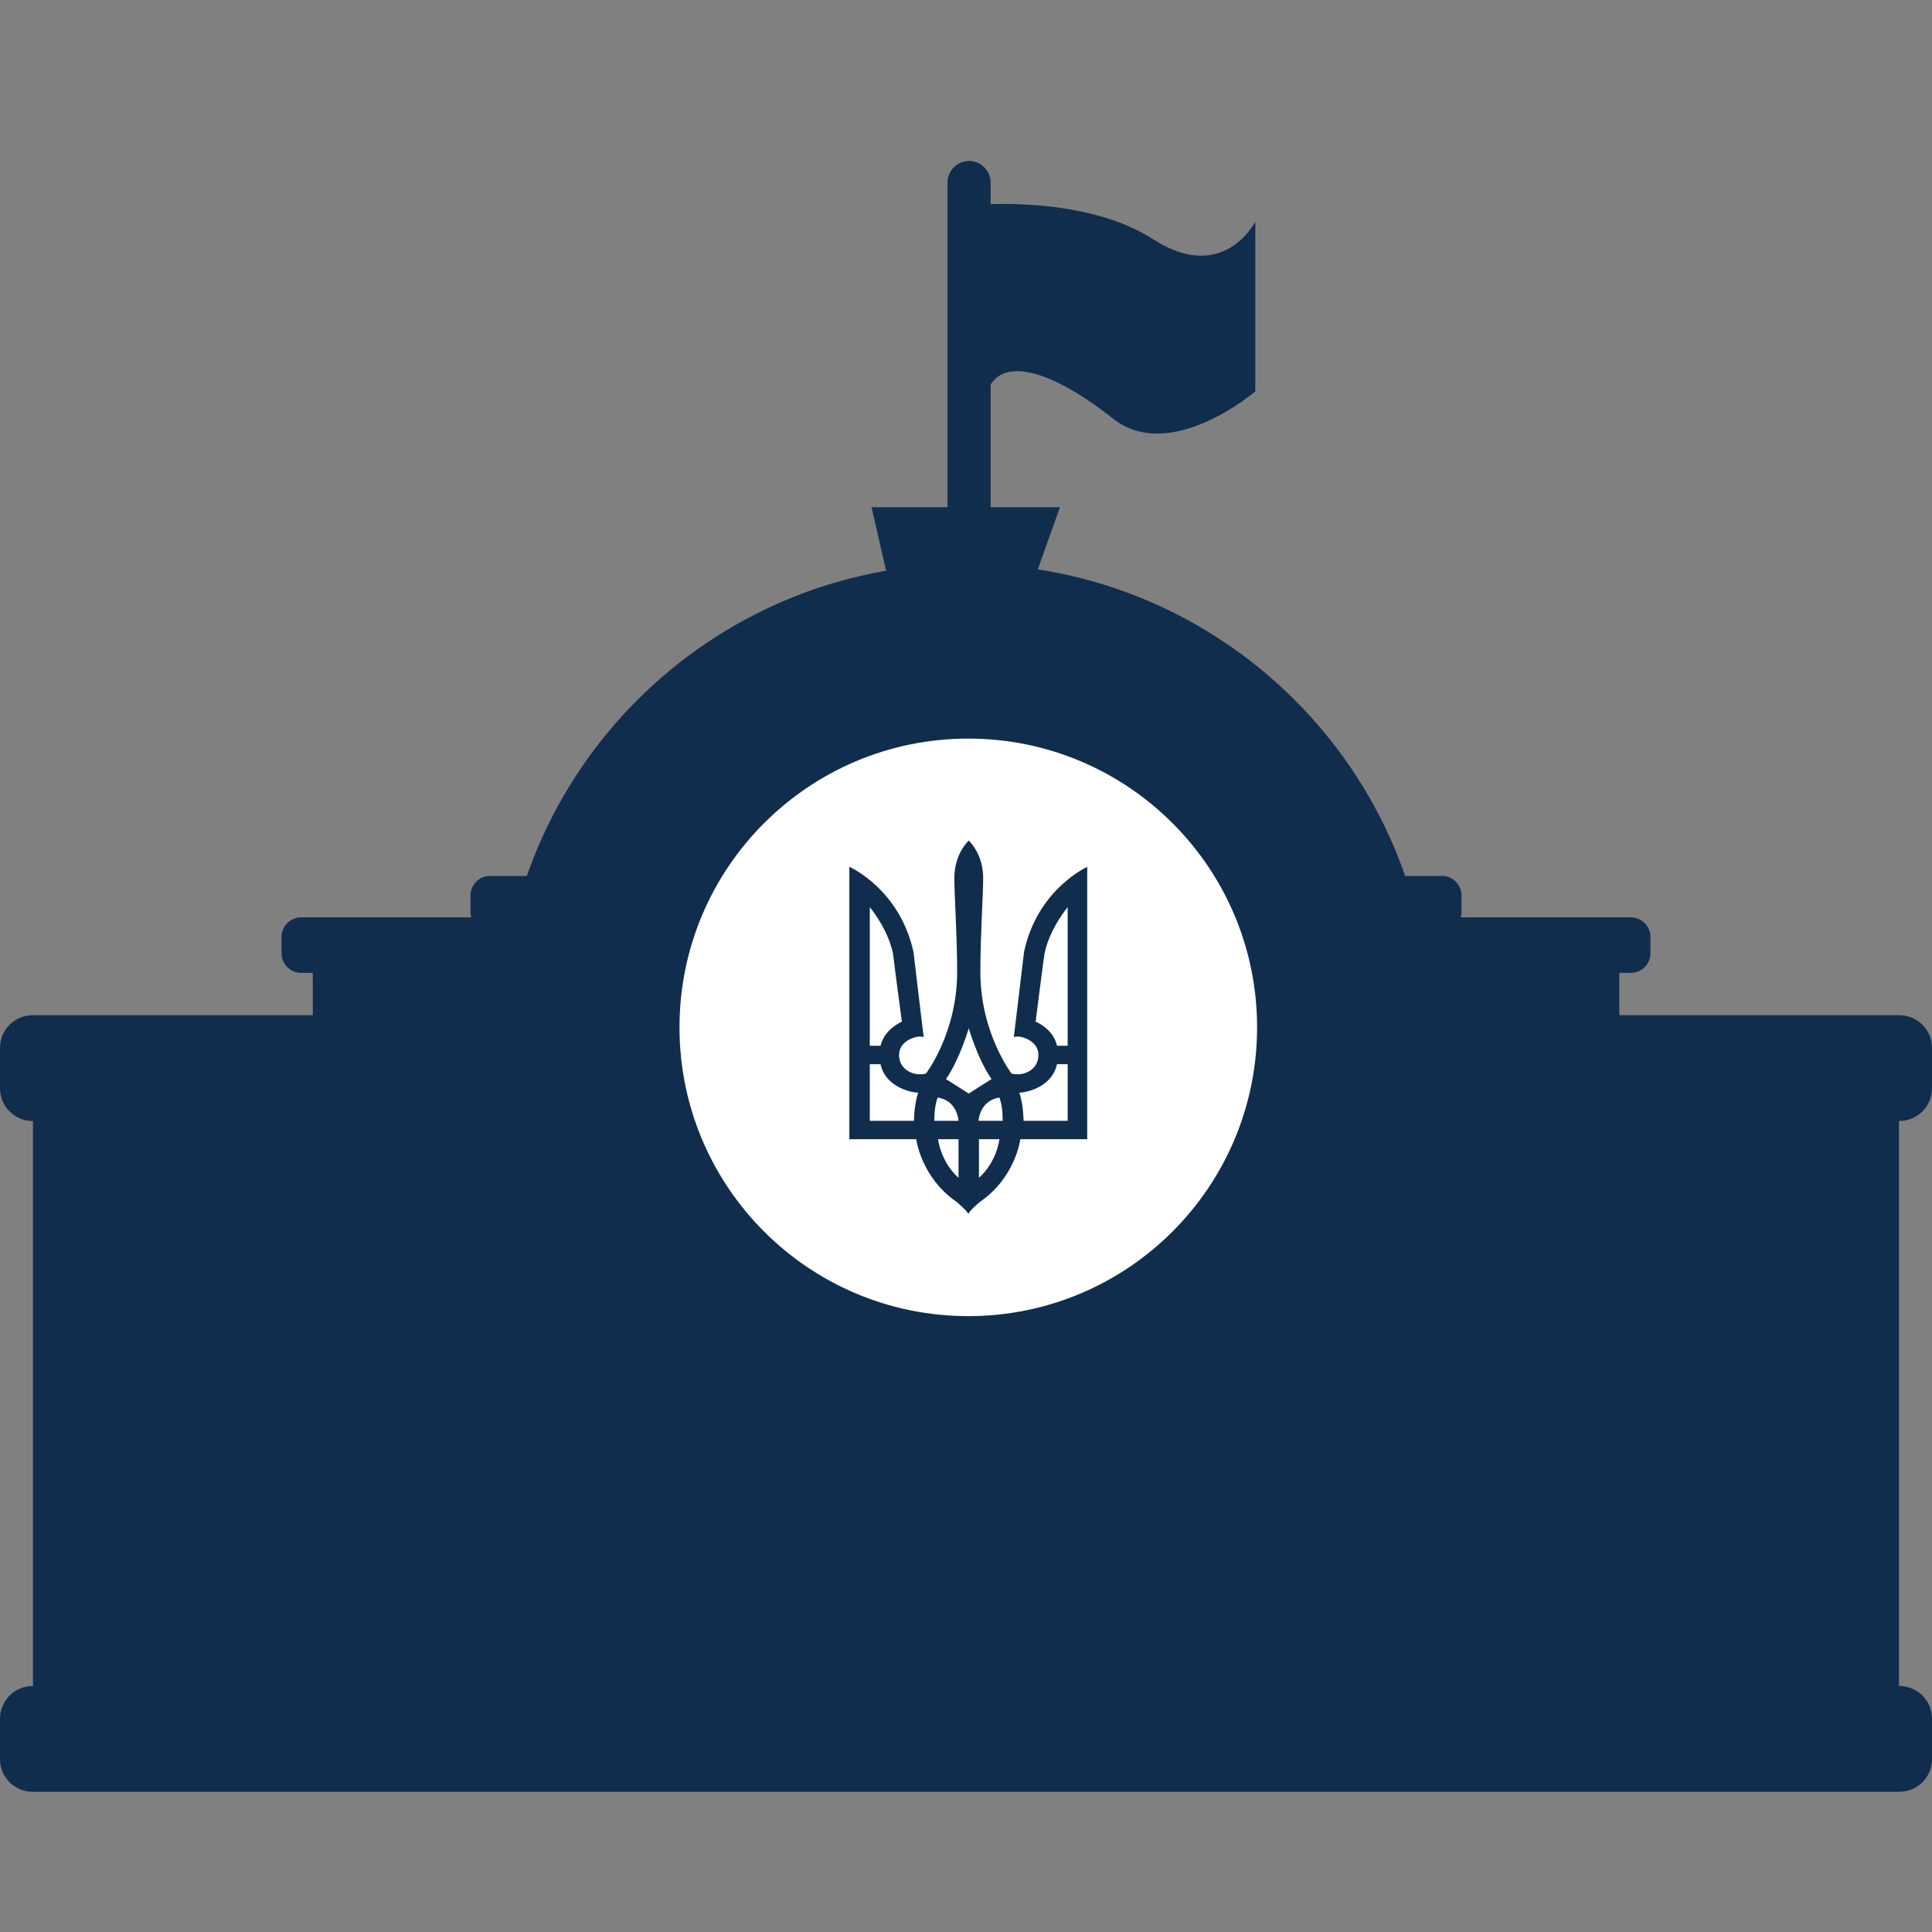
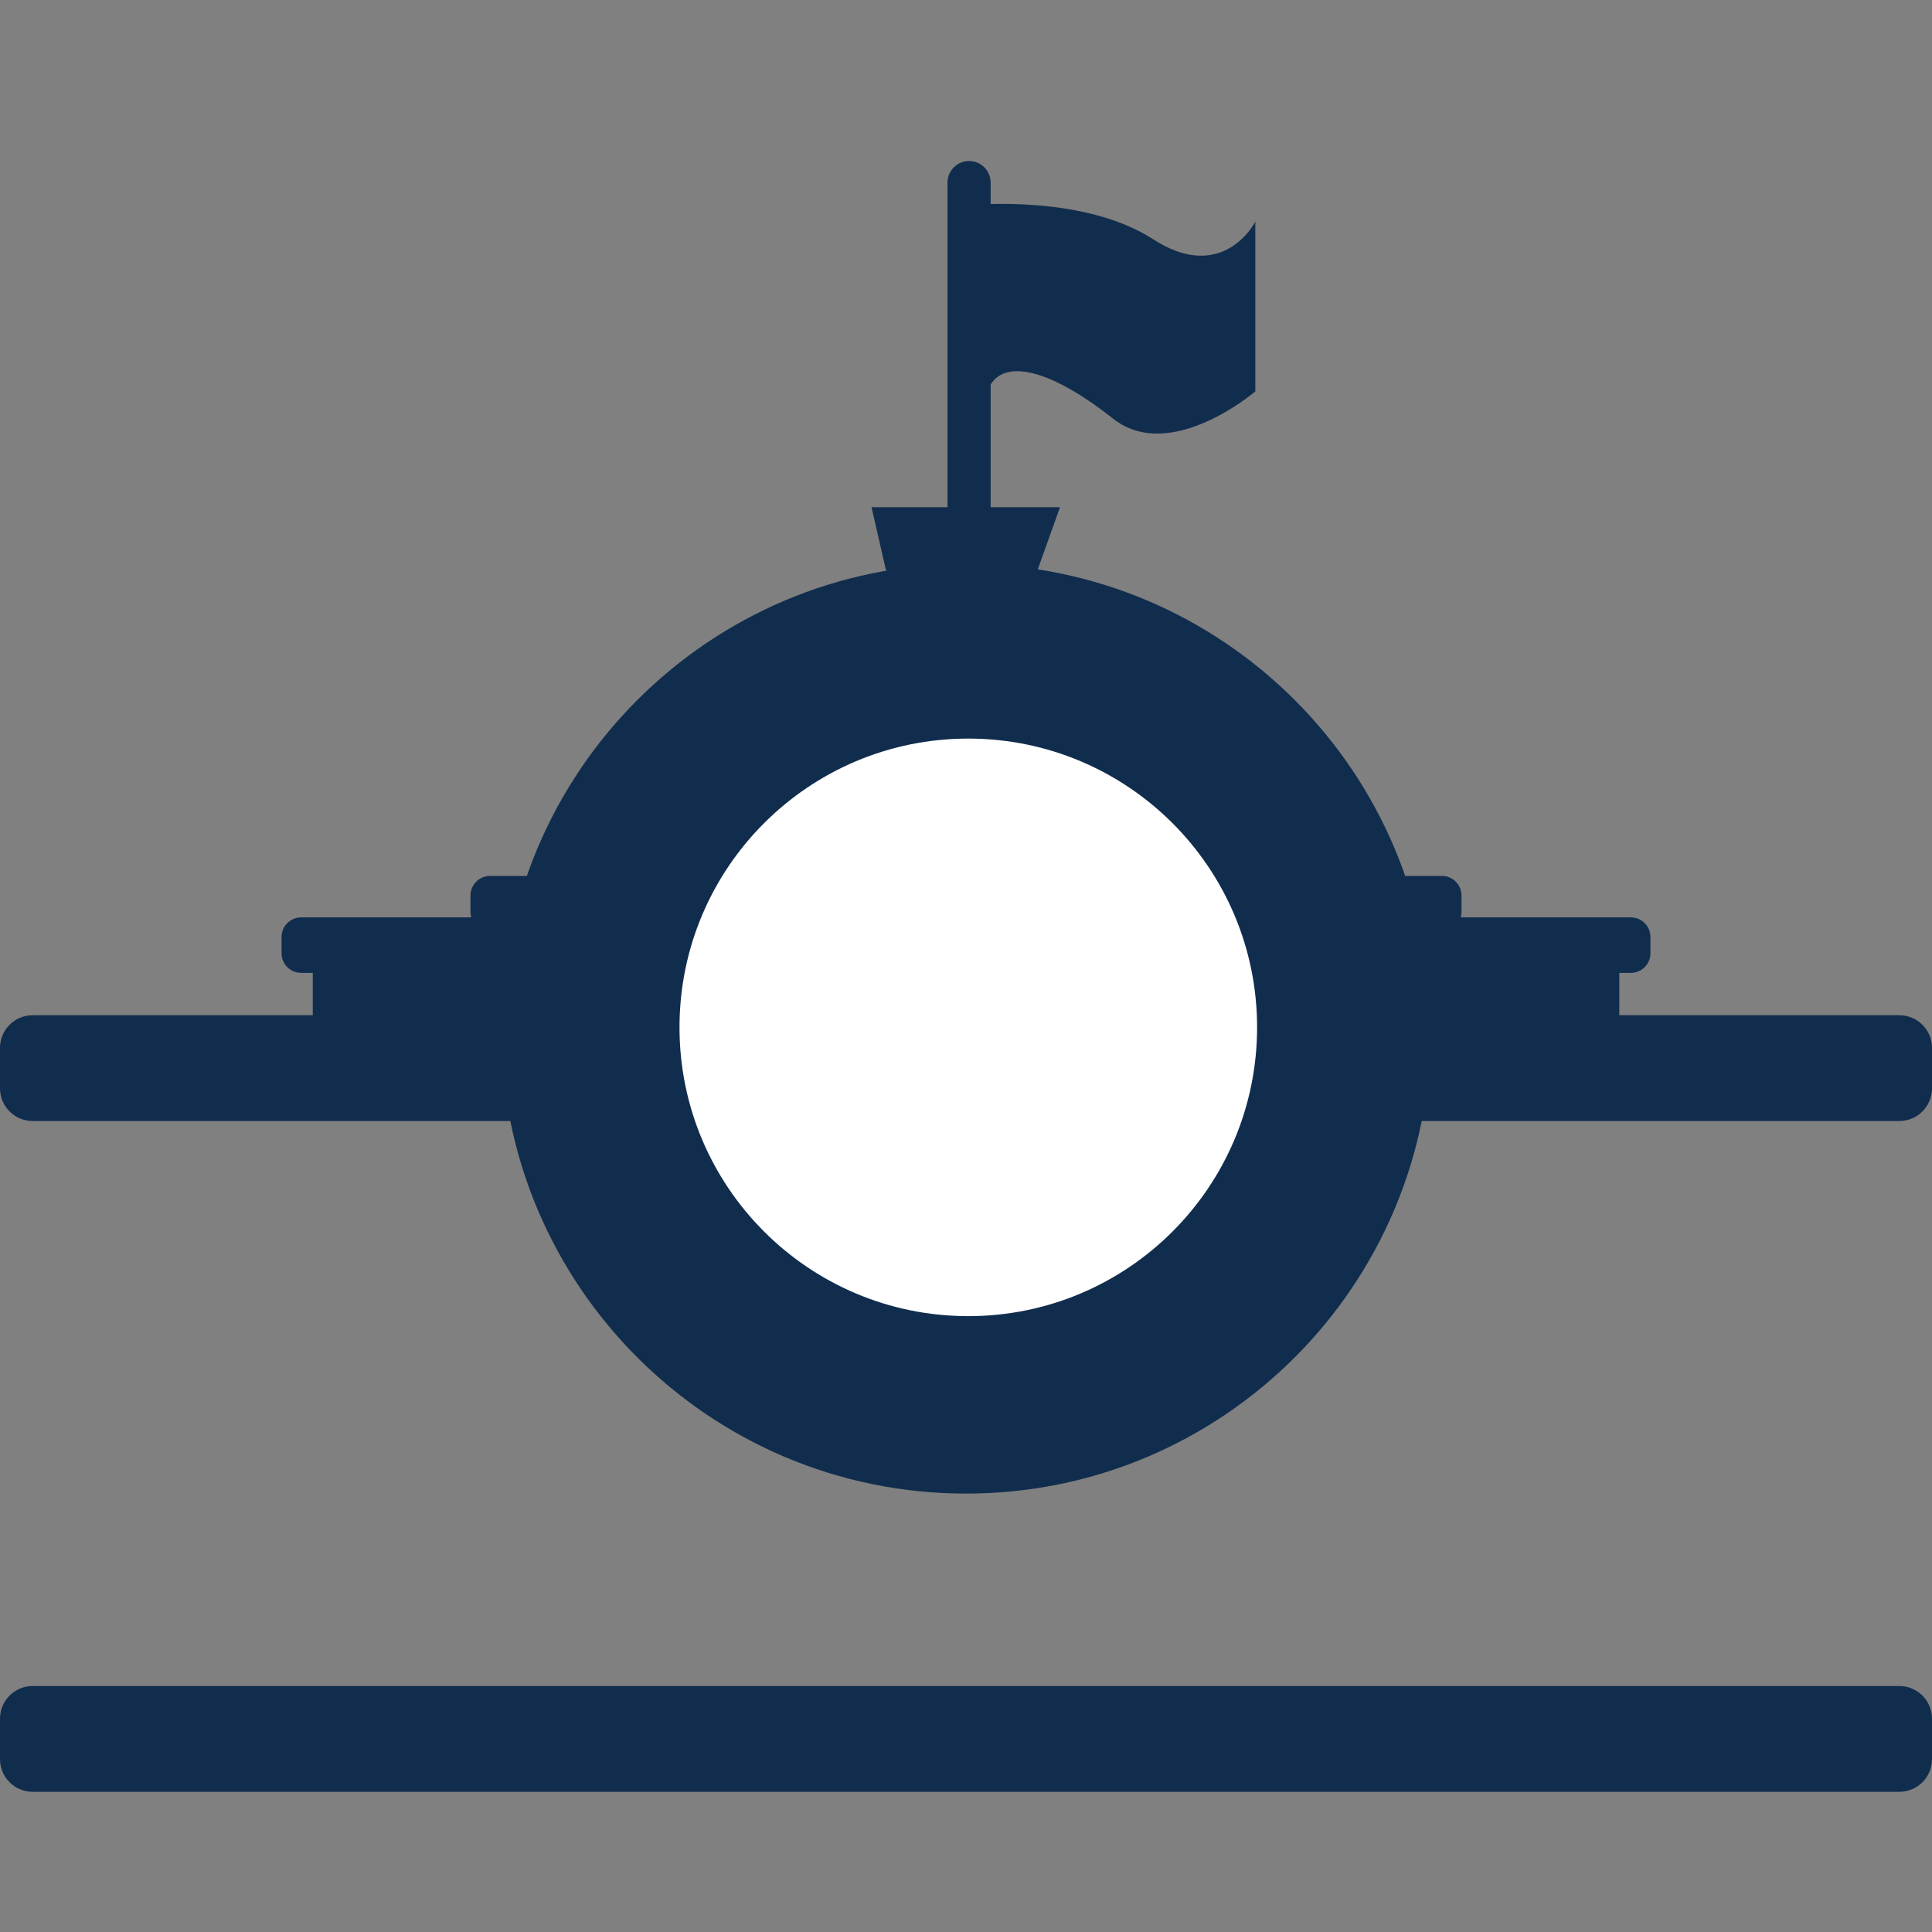
<svg xmlns="http://www.w3.org/2000/svg" width="48" height="48" viewBox="0 0 48 48" fill="none">
  <rect x="0" y="0" width="48" height="48" fill="#808080" stroke="none" />
  <path d="M47.189 41.889H0.811C0.363 41.889 0 42.252 0 42.7V43.706C0 44.154 0.363 44.517 0.811 44.517H47.189C47.637 44.517 48 44.154 48 43.706V42.7C48 42.252 47.637 41.889 47.189 41.889Z" fill="#112D4E" />
  <path d="M47.189 25.223H0.811C0.363 25.223 0 25.586 0 26.034V27.04C0 27.488 0.363 27.851 0.811 27.851H47.189C47.637 27.851 48 27.488 48 27.04V26.034C48 25.586 47.637 25.223 47.189 25.223Z" fill="#112D4E" />
  <path d="M24.001 37.108C30.379 37.108 35.55 31.937 35.55 25.558C35.55 19.18 30.379 14.009 24.001 14.009C17.622 14.009 12.451 19.18 12.451 25.558C12.451 31.937 17.622 37.108 24.001 37.108Z" fill="#112D4E" />
  <path d="M35.824 21.762H12.176C11.907 21.762 11.689 21.98 11.689 22.249V22.654C11.689 22.923 11.907 23.141 12.176 23.141H35.824C36.093 23.141 36.311 22.923 36.311 22.654V22.249C36.311 21.98 36.093 21.762 35.824 21.762Z" fill="#112D4E" />
  <path d="M40.518 22.792H7.482C7.213 22.792 6.995 23.01 6.995 23.279V23.684C6.995 23.953 7.213 24.171 7.482 24.171H40.518C40.787 24.171 41.005 23.953 41.005 23.684V23.279C41.005 23.01 40.787 22.792 40.518 22.792Z" fill="#112D4E" />
  <path d="M40.231 23.918H7.771V25.297H40.231V23.918Z" fill="#112D4E" />
-   <path d="M47.179 27.713H0.819V42.379H47.179V27.713Z" fill="#112D4E" />
+   <path d="M47.179 27.713H0.819V42.379V27.713Z" fill="#112D4E" />
  <path d="M22.015 14.181L21.653 12.601H26.335L25.771 14.181H22.015Z" fill="#112D4E" />
  <path d="M24.075 14.043C24.005 14.043 23.936 14.029 23.87 14.002C23.806 13.975 23.747 13.936 23.697 13.886C23.647 13.836 23.608 13.777 23.581 13.713C23.554 13.648 23.54 13.578 23.54 13.508V4.536C23.54 4.394 23.596 4.258 23.697 4.157C23.798 4.056 23.934 4 24.076 4C24.218 4 24.355 4.056 24.455 4.157C24.556 4.258 24.612 4.394 24.612 4.536V13.508C24.612 13.578 24.599 13.648 24.572 13.713C24.544 13.778 24.505 13.837 24.455 13.887C24.405 13.937 24.346 13.976 24.281 14.003C24.216 14.03 24.146 14.043 24.075 14.043Z" fill="#112D4E" />
  <path d="M24.121 5.097C24.121 5.097 26.9 4.815 28.649 5.944C30.398 7.073 31.188 5.506 31.188 5.506V9.724C31.188 9.724 29.079 11.53 27.654 10.401C26.23 9.272 25.031 8.877 24.612 9.554C24.194 10.23 24.121 5.097 24.121 5.097Z" fill="#112D4E" />
  <path d="M24.057 32.699C28.02 32.699 31.232 29.487 31.232 25.524C31.232 21.562 28.02 18.35 24.057 18.35C20.094 18.35 16.882 21.562 16.882 25.524C16.882 29.487 20.094 32.699 24.057 32.699Z" fill="white" />
-   <path d="M25.442 23.65C25.269 25.11 25.188 25.764 25.188 25.764C25.188 25.764 25.222 25.753 25.303 25.753C25.384 25.753 25.799 25.851 25.799 26.211C25.799 26.571 25.465 26.691 25.303 26.691C25.142 26.691 25.13 26.669 25.13 26.669C25.13 26.669 24.357 25.666 24.357 24.151C24.357 23.181 24.426 22.299 24.426 21.808C24.426 21.721 24.426 21.252 24.068 20.882C23.711 21.252 23.711 21.721 23.711 21.808C23.711 22.309 23.78 23.192 23.78 24.151C23.78 25.666 23.007 26.669 23.007 26.669C23.007 26.669 22.995 26.691 22.834 26.691C22.672 26.691 22.337 26.571 22.337 26.211C22.337 25.851 22.753 25.753 22.834 25.753C22.914 25.753 22.949 25.764 22.949 25.764C22.949 25.764 22.868 25.121 22.695 23.65C22.349 22.081 21.102 21.536 21.102 21.536V28.303H22.764C22.764 28.303 22.88 29.252 23.768 29.862C23.768 29.862 24.045 30.091 24.057 30.167C24.068 30.091 24.345 29.862 24.345 29.862C25.234 29.252 25.349 28.303 25.349 28.303H27.011V21.536C27.023 21.536 25.776 22.081 25.442 23.65ZM21.61 22.538C21.61 22.538 22.06 23.072 22.187 23.694C22.257 24.271 22.407 25.383 22.407 25.383C22.407 25.383 21.98 25.557 21.876 25.982C21.795 25.982 21.61 25.982 21.61 25.982V22.538ZM22.707 27.846H21.61V26.44H21.876C22.014 27.05 22.707 27.148 22.811 27.148C22.707 27.464 22.707 27.846 22.707 27.846ZM23.814 29.262C23.364 28.859 23.307 28.303 23.307 28.303H23.814C23.814 28.303 23.814 29.012 23.814 29.262ZM23.214 27.846C23.214 27.562 23.249 27.399 23.295 27.268C23.791 27.344 23.814 27.846 23.814 27.846H23.214ZM24.068 27.17C24.068 27.17 23.63 26.887 23.503 26.81C23.849 26.309 24.068 25.546 24.068 25.546C24.068 25.546 24.288 26.309 24.634 26.81C24.507 26.887 24.068 27.17 24.068 27.17ZM24.322 29.262C24.322 29.012 24.322 28.303 24.322 28.303H24.83C24.83 28.303 24.772 28.859 24.322 29.262ZM24.311 27.846C24.311 27.846 24.334 27.344 24.83 27.268C24.876 27.399 24.911 27.551 24.911 27.846H24.311ZM26.526 27.846H25.43C25.43 27.846 25.43 27.464 25.326 27.148C25.43 27.148 26.123 27.05 26.261 26.44H26.526V27.846ZM26.526 25.982C26.526 25.982 26.342 25.982 26.261 25.982C26.169 25.557 25.73 25.383 25.73 25.383C25.73 25.383 25.869 24.271 25.95 23.694C26.076 23.072 26.526 22.538 26.526 22.538V25.982Z" fill="#112D4E" />
</svg>